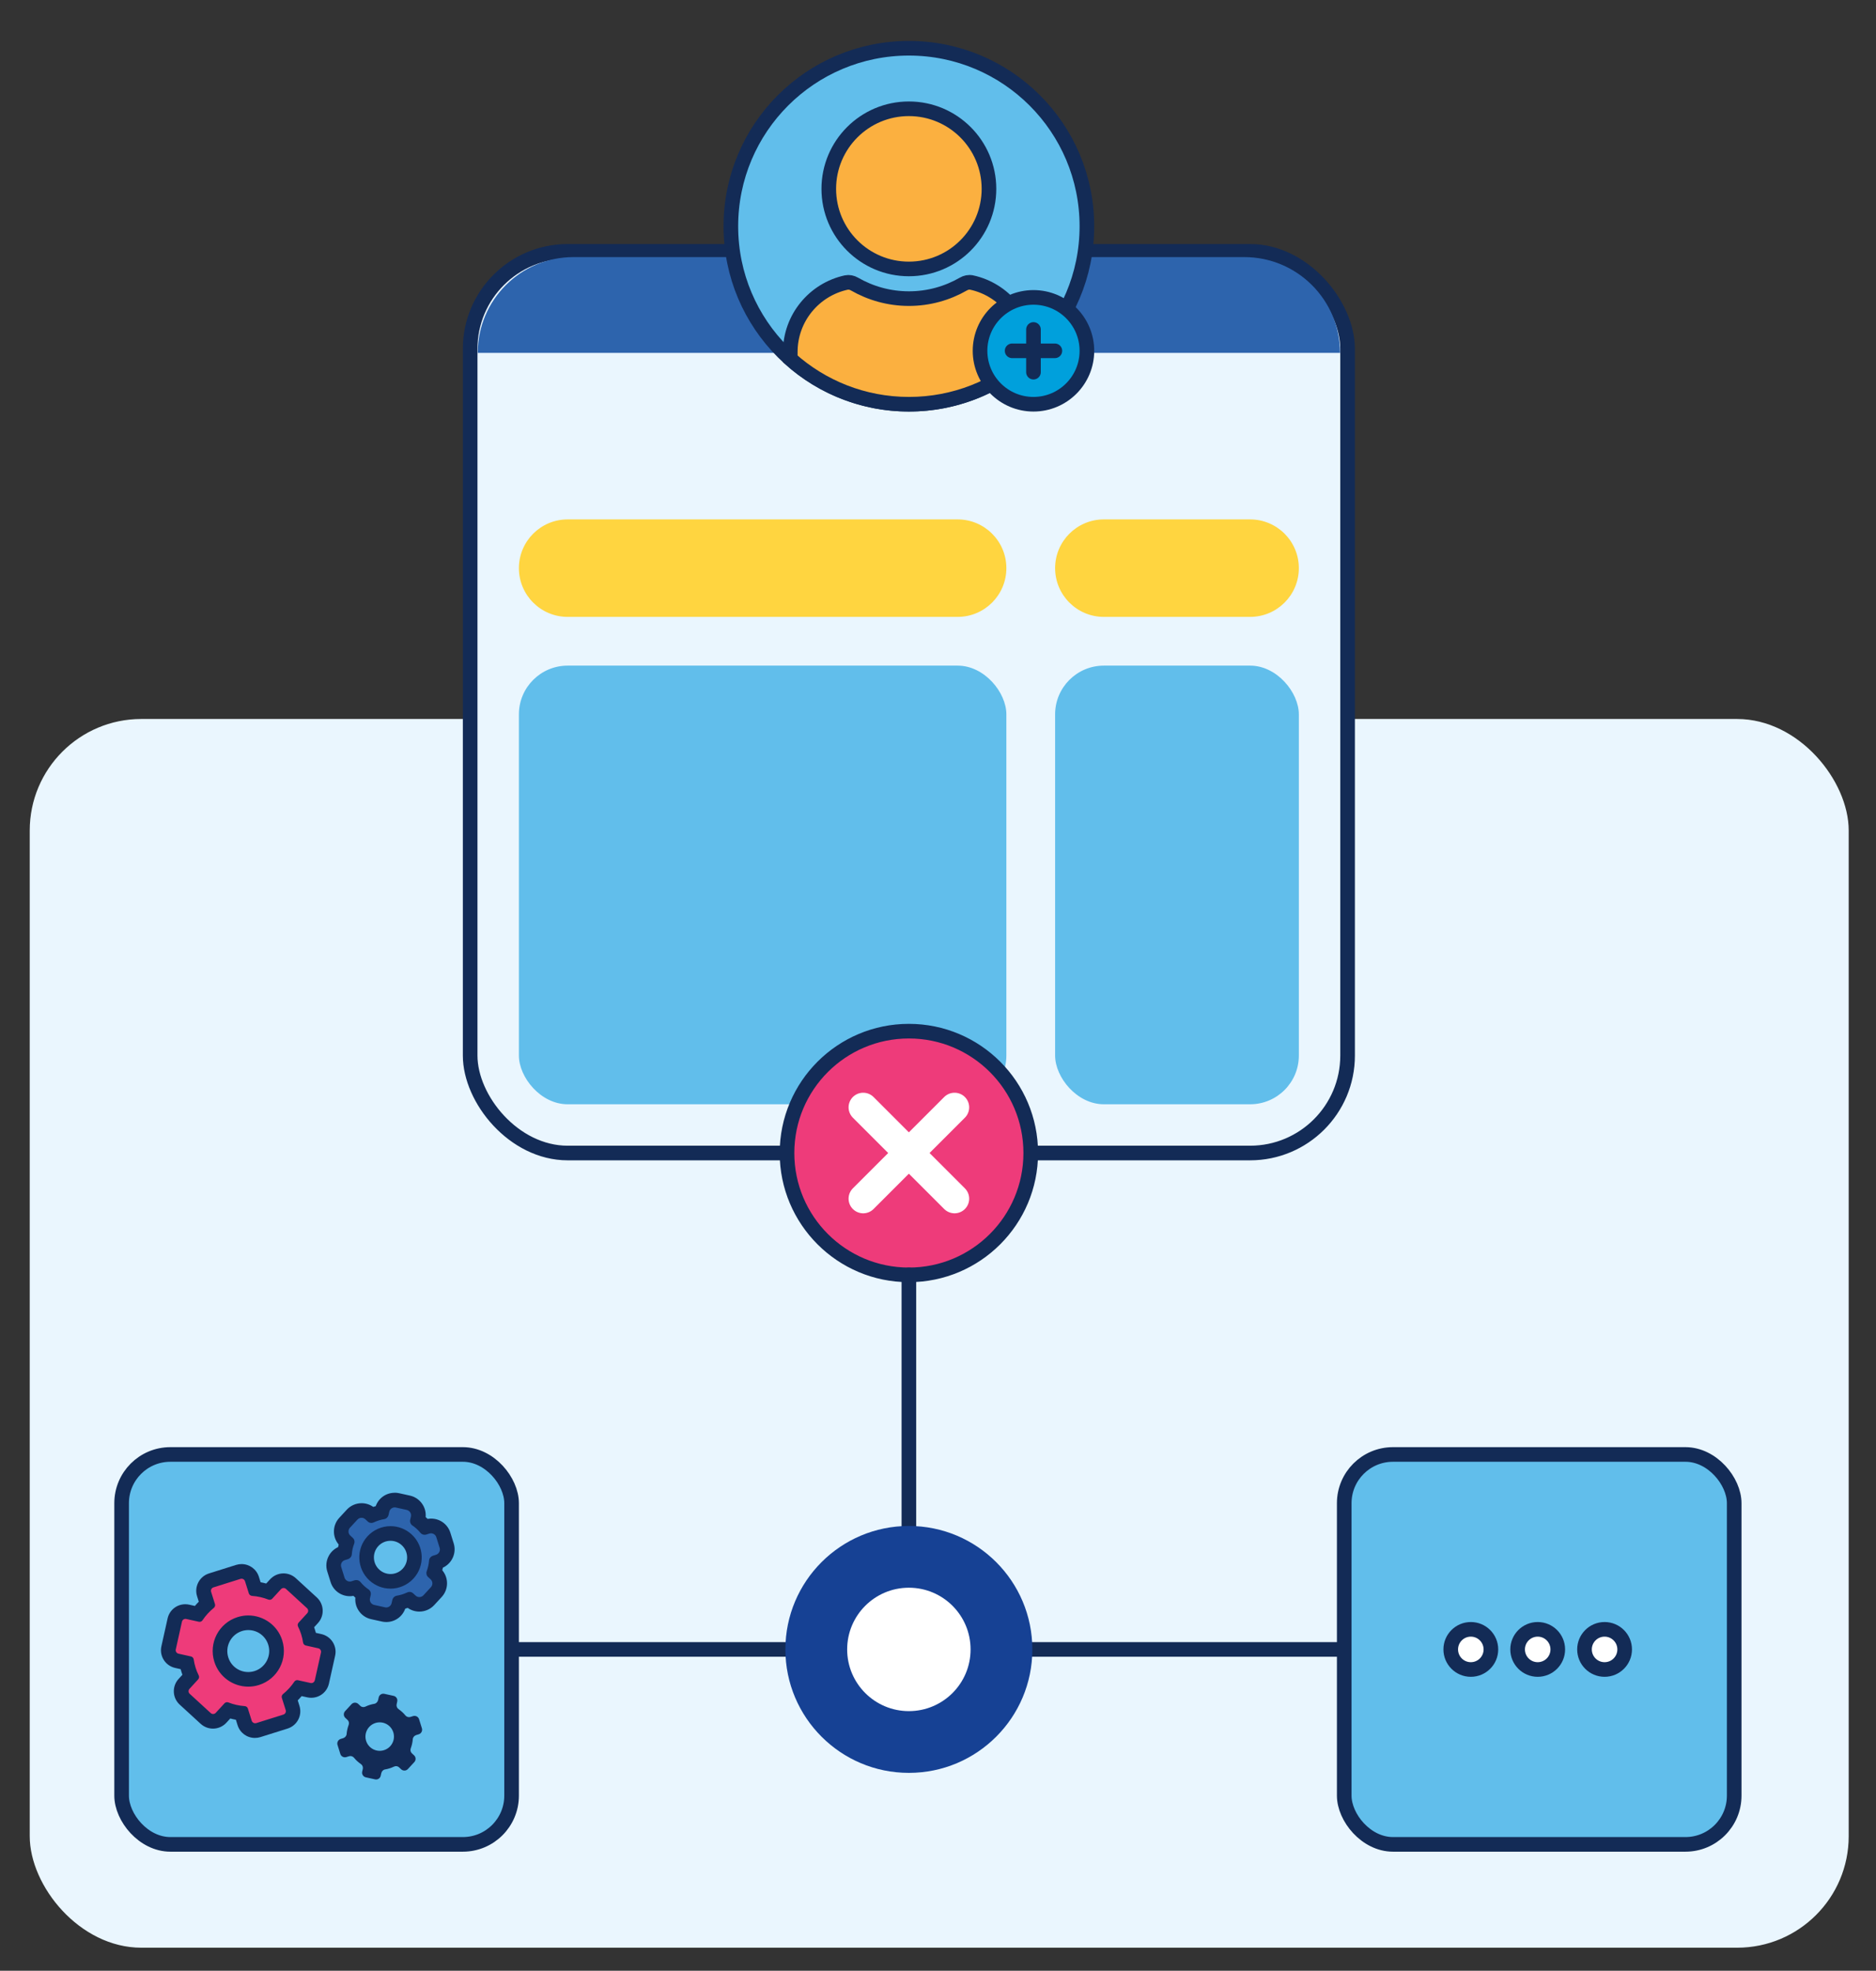
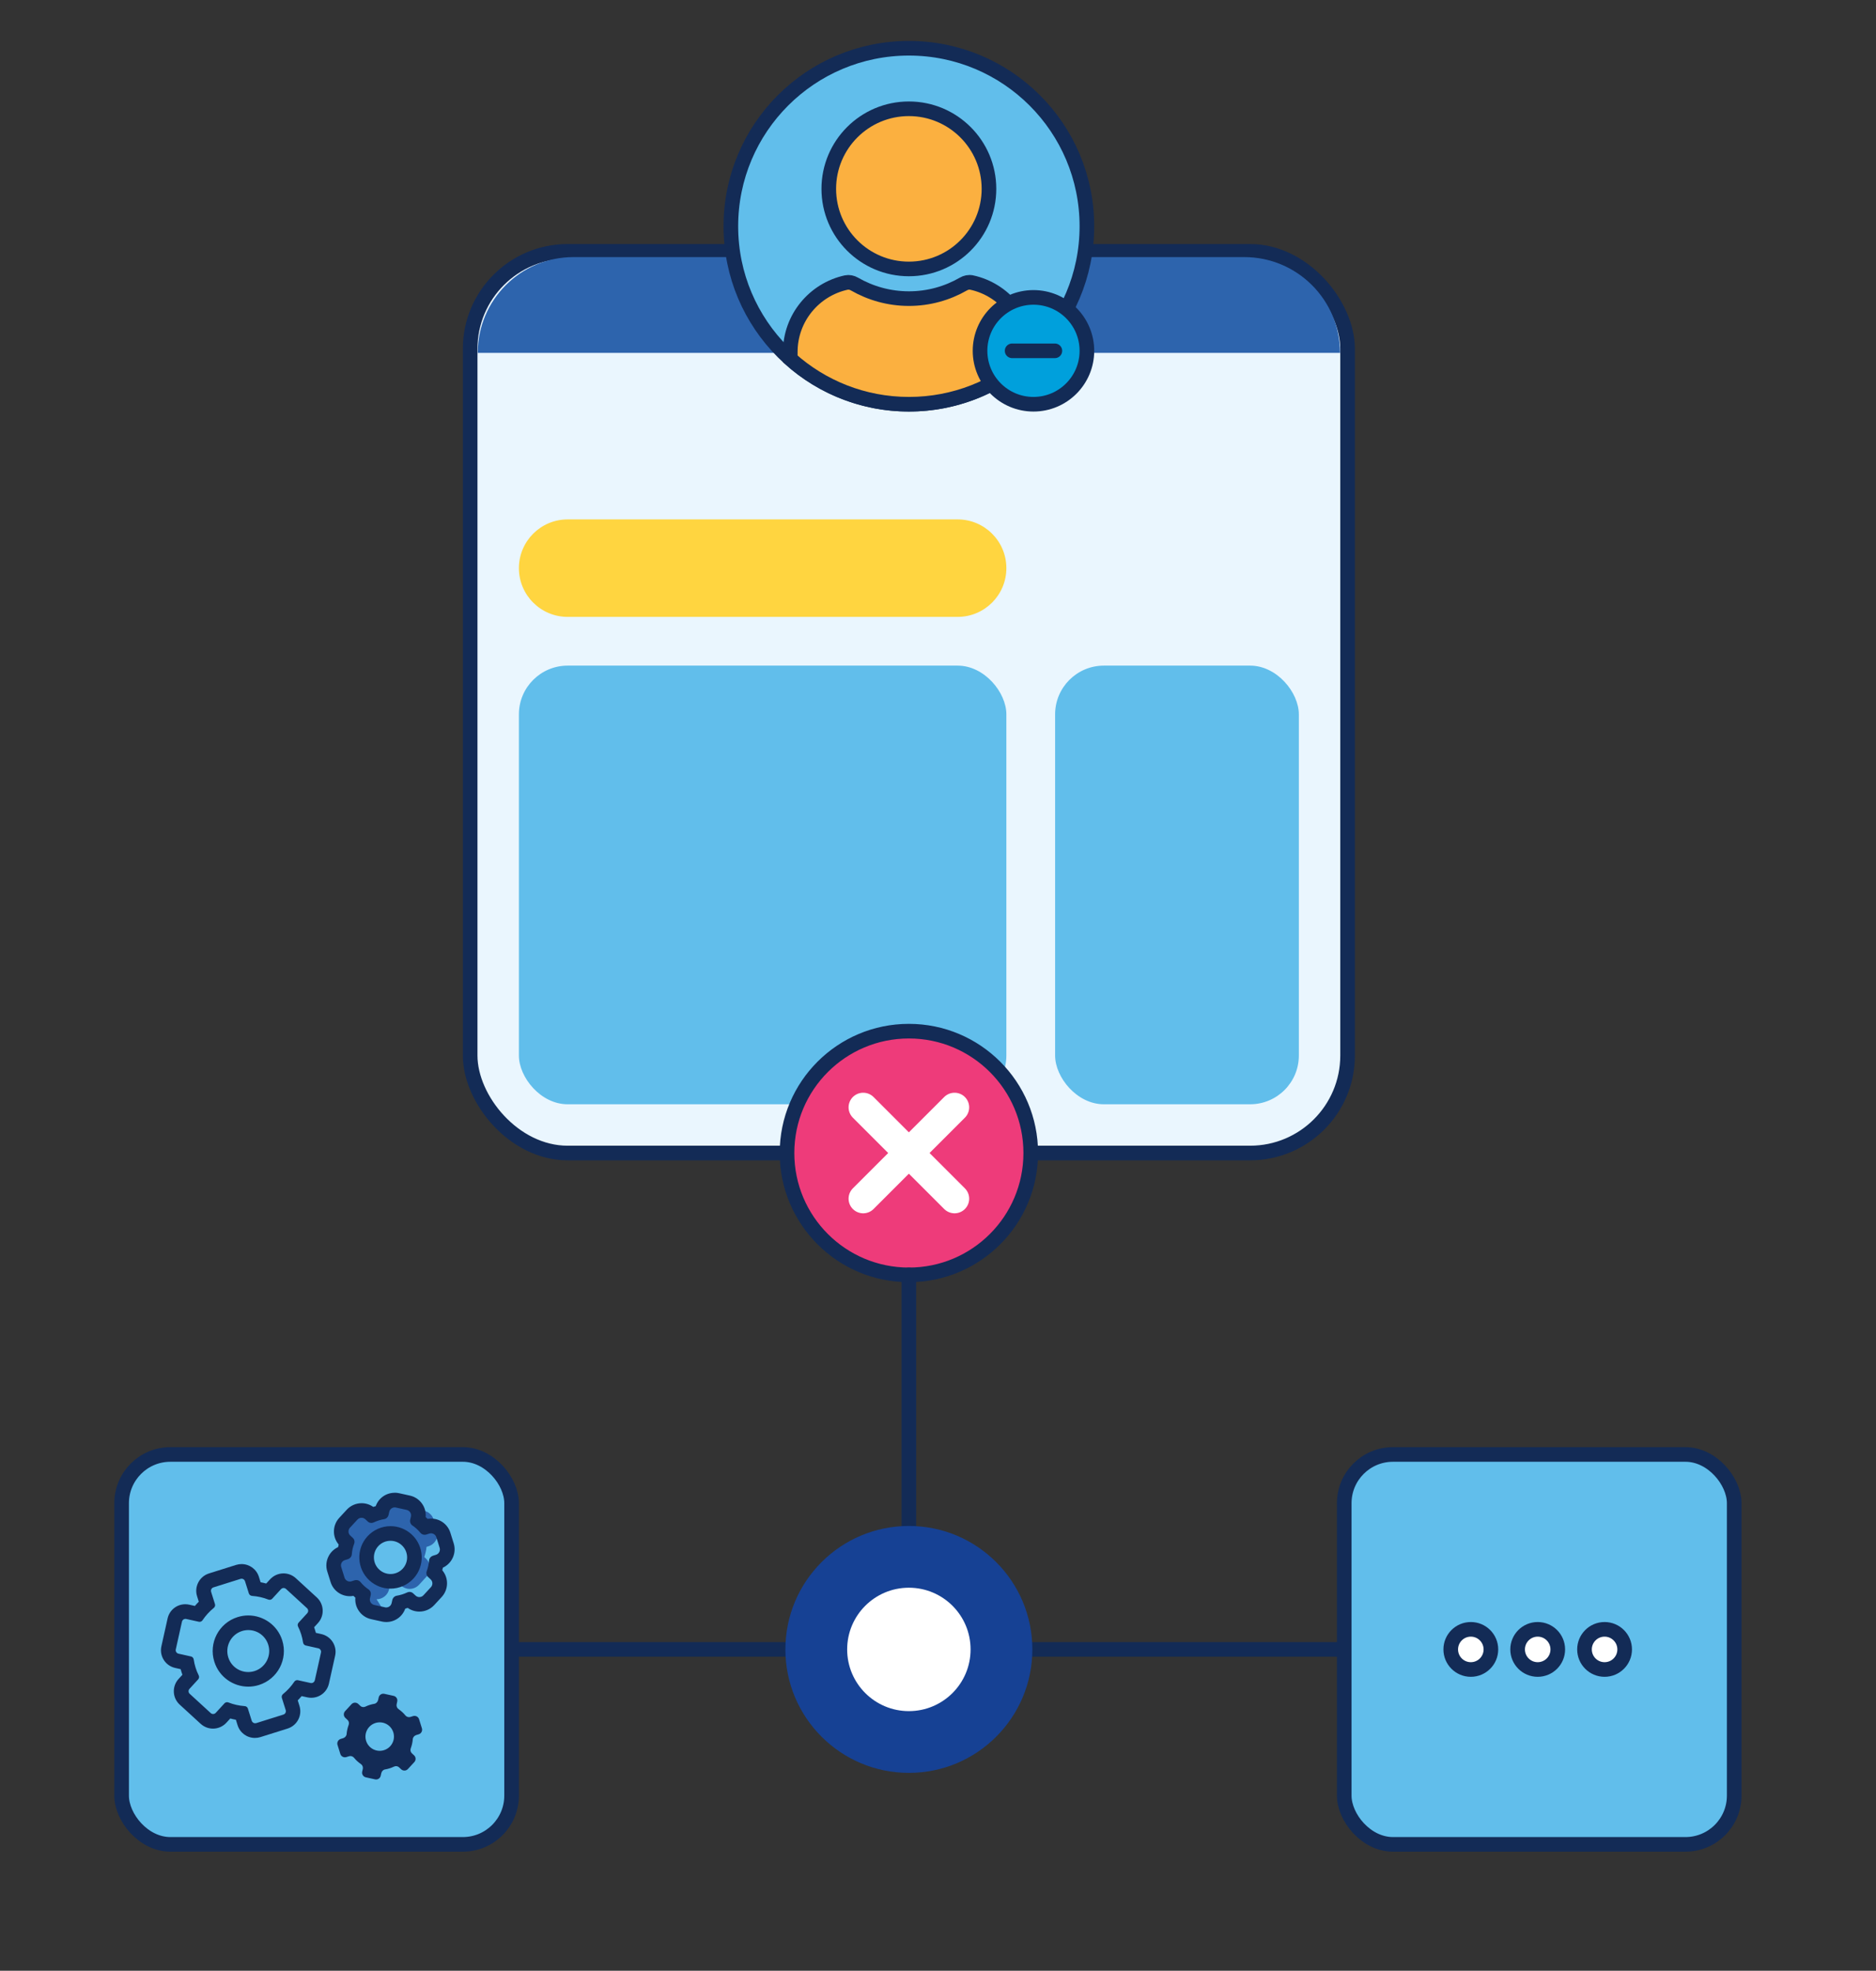
<svg xmlns="http://www.w3.org/2000/svg" id="uuid-cbb96234-8080-4805-b543-61647b48dcd4" viewBox="0 0 384.85 404.35">
  <rect x="0" y="0" width="384.85" height="404.35" fill="#333333" stroke="none" />
  <defs>
    <clipPath id="uuid-ca1ae46c-288f-47bf-84f6-bf2d8ccded7b">
      <rect x="23.45" y="296.92" width="83" height="83" fill="none" />
    </clipPath>
    <clipPath id="uuid-0bf26966-6aac-4588-9f87-2c66a7ce5356">
      <rect x="23.45" y="296.92" width="83" height="83" fill="none" />
    </clipPath>
  </defs>
-   <rect x="6.1" y="147.52" width="373.15" height="252.1" rx="22.88" ry="22.88" fill="#eaf6fe" />
  <rect x="96.45" y="51.57" width="180" height="185" rx="20" ry="20" fill="#eaf6fe" stroke="#132b56" stroke-miterlimit="10" stroke-width="3" />
  <rect x="106.45" y="136.57" width="100" height="90" rx="10" ry="10" fill="#61beeb" />
  <rect x="216.45" y="136.57" width="50" height="90" rx="10" ry="10" fill="#61beeb" />
  <path d="M196.45,106.57h-80c-5.52,0-10,4.48-10,10h0c0,5.52,4.48,10,10,10h80c5.52,0,10-4.48,10-10h0c0-5.52-4.48-10-10-10Z" fill="#ffd540" />
-   <path d="M256.45,106.57h-30c-5.52,0-10,4.48-10,10h0c0,5.52,4.48,10,10,10h30c5.52,0,10-4.48,10-10h0c0-5.52-4.48-10-10-10Z" fill="#ffd540" />
  <path d="M274.9,72.4c0-10.86-8.8-19.65-19.65-19.65H117.66c-10.86,0-19.65,8.8-19.65,19.65" fill="#2d64ad" />
  <circle cx="186.45" cy="236.57" r="25" fill="#ee3b7a" stroke="#132b56" stroke-miterlimit="10" stroke-width="3" />
  <line x1="177.08" y1="245.94" x2="195.82" y2="227.2" fill="none" stroke="#fff" stroke-linecap="round" stroke-miterlimit="10" stroke-width="6" />
  <line x1="177.08" y1="227.2" x2="195.82" y2="245.94" fill="none" stroke="#fff" stroke-linecap="round" stroke-miterlimit="10" stroke-width="6" />
  <line x1="96.14" y1="338.42" x2="168.45" y2="338.42" fill="none" stroke="#132b56" stroke-linecap="round" stroke-miterlimit="10" stroke-width="3" />
  <line x1="205.45" y1="338.42" x2="274.76" y2="338.42" fill="none" stroke="#132b56" stroke-linecap="round" stroke-miterlimit="10" stroke-width="3" />
  <line x1="186.45" y1="320.42" x2="186.45" y2="261.57" fill="none" stroke="#132b56" stroke-linecap="round" stroke-miterlimit="10" stroke-width="3" />
  <rect x="275.76" y="298.42" width="80" height="80" rx="10" ry="10" fill="#61beeb" stroke="#132b56" stroke-miterlimit="10" stroke-width="3" />
  <circle cx="315.45" cy="338.42" r="4.12" fill="#fff" stroke="#132b56" stroke-miterlimit="10" stroke-width="3" />
  <circle cx="301.73" cy="338.42" r="4.12" fill="#fff" stroke="#132b56" stroke-miterlimit="10" stroke-width="3" />
  <circle cx="329.17" cy="338.42" r="4.12" fill="#fff" stroke="#132b56" stroke-miterlimit="10" stroke-width="3" />
  <circle cx="186.45" cy="46.42" r="36.52" fill="#61beeb" stroke="#132b56" stroke-miterlimit="10" stroke-width="3" />
  <circle cx="186.45" cy="38.75" r="16.43" fill="#fbb040" stroke="#132b56" stroke-miterlimit="10" stroke-width="3" />
  <path d="M199.32,57.97c-.58-.13-1.18.01-1.69.31-3.29,1.89-7.1,2.99-11.17,2.99s-7.88-1.1-11.17-2.99c-.51-.3-1.11-.43-1.69-.31-6.56,1.43-11.48,7.26-11.48,14.25v1.41c6.46,5.78,14.99,9.31,24.35,9.31s17.88-3.52,24.35-9.31v-1.41c0-6.99-4.92-12.82-11.48-14.25Z" fill="#fbb040" stroke="#132b56" stroke-miterlimit="10" stroke-width="3" />
  <circle cx="212.01" cy="71.98" r="10.96" fill="#00a0dc" stroke="#132b56" stroke-miterlimit="10" stroke-width="3" />
-   <line x1="212.01" y1="76.36" x2="212.01" y2="67.6" fill="none" stroke="#132b56" stroke-linecap="round" stroke-linejoin="round" stroke-width="3" />
  <line x1="207.63" y1="71.98" x2="216.4" y2="71.98" fill="none" stroke="#132b56" stroke-linecap="round" stroke-linejoin="round" stroke-width="3" />
  <circle cx="186.45" cy="338.42" r="25.33" fill="#164194" />
  <circle cx="186.45" cy="338.42" r="12.66" fill="#fff" />
  <g id="uuid-f27c38fe-dfdb-4761-8284-e385829785bf">
    <g clip-path="url(#uuid-ca1ae46c-288f-47bf-84f6-bf2d8ccded7b)">
      <g clip-path="url(#uuid-0bf26966-6aac-4588-9f87-2c66a7ce5356)">
        <path d="M94.95,378.42h-60c-5.52,0-10-4.48-10-10v-60c0-5.52,4.48-10,10-10h60c5.52,0,10,4.48,10,10v60c0,5.52-4.48,10-10,10" fill="#61beeb" />
        <rect x="24.95" y="298.42" width="80" height="80" rx="10" ry="10" fill="none" stroke="#132b56" stroke-miterlimit="10" stroke-width="3" />
-         <path d="M52.31,355.1c-.98,0-1.83-.63-2.13-1.56l-.64-2.02c-.94-.1-1.87-.31-2.77-.62l-1.43,1.56c-.42.46-1.02.72-1.64.72-.56,0-1.1-.21-1.51-.59l-4.3-3.95c-.91-.83-.97-2.25-.14-3.15l1.42-1.55c-.2-.44-.37-.89-.51-1.34-.14-.44-.26-.9-.35-1.39l-2.05-.46c-.58-.13-1.08-.48-1.4-.98-.32-.5-.42-1.1-.29-1.68l1.27-5.7c.22-1.01,1.14-1.75,2.18-1.75.16,0,.33.02.49.05l2.07.46c.56-.77,1.2-1.47,1.91-2.09l-.64-2.02c-.18-.57-.13-1.17.15-1.7.28-.53.74-.92,1.31-1.1l5.57-1.75c.22-.07.44-.1.67-.1.98,0,1.83.63,2.13,1.56l.64,2.02c.94.1,1.87.31,2.77.62l1.43-1.56c.42-.46,1.02-.72,1.64-.72.56,0,1.1.21,1.51.59l4.3,3.95c.44.4.69.95.72,1.55.02.59-.18,1.16-.59,1.6l-1.42,1.55c.2.44.37.89.51,1.33.14.45.26.91.34,1.39l2.05.46c1.2.27,1.96,1.46,1.69,2.66l-1.27,5.71c-.23,1.01-1.14,1.75-2.18,1.75-.16,0-.33-.02-.49-.05l-2.07-.46c-.56.77-1.2,1.47-1.91,2.09l.63,2.02c.18.57.13,1.17-.15,1.7-.28.53-.74.92-1.31,1.1l-5.57,1.75c-.22.07-.44.1-.67.1M50.94,332.95c-.59,0-1.18.09-1.74.27-1.48.46-2.69,1.48-3.4,2.85-.72,1.38-.86,2.95-.39,4.43.77,2.43,2.99,4.06,5.53,4.06.59,0,1.17-.09,1.74-.27,1.48-.47,2.69-1.48,3.41-2.85.72-1.38.85-2.95.39-4.42-.76-2.43-2.99-4.06-5.53-4.06" fill="#ee3b7a" />
        <path d="M49.56,323.91c.31,0,.6.2.7.51l.79,2.51c.09.29.35.48.66.51,1.15.08,2.27.33,3.33.75.09.03.18.05.28.05.2,0,.39-.08.53-.23l1.79-1.95c.14-.16.34-.24.54-.24.18,0,.35.06.49.19l4.31,3.95c.3.27.32.73.05,1.03l-1.77,1.93c-.21.23-.25.56-.11.83.25.5.47,1.03.64,1.58.17.55.3,1.11.38,1.67.05.31.26.55.57.62l2.56.57c.39.09.64.48.55.87l-1.27,5.7c-.08.34-.38.57-.71.57-.05,0-.1,0-.16-.02l-2.58-.57c-.05-.01-.1-.02-.15-.02-.24,0-.47.12-.61.33-.63.94-1.4,1.79-2.3,2.52-.24.19-.34.5-.25.79l.79,2.51c.12.39-.09.8-.48.92l-5.57,1.75c-.07.02-.15.03-.22.03-.31,0-.6-.2-.7-.51l-.79-2.51c-.09-.29-.35-.48-.66-.5-1.15-.08-2.27-.33-3.33-.75-.09-.03-.19-.05-.28-.05-.2,0-.39.08-.53.23l-1.79,1.95c-.14.16-.34.24-.54.24-.18,0-.35-.06-.49-.19l-4.31-3.95c-.3-.27-.32-.74-.04-1.03l1.77-1.93c.21-.23.25-.56.11-.83-.25-.5-.47-1.03-.64-1.59-.17-.55-.3-1.11-.38-1.67-.05-.31-.26-.55-.57-.62l-2.56-.57c-.39-.09-.64-.48-.55-.87l1.27-5.7c.07-.34.38-.57.71-.57.05,0,.11,0,.16.02l2.58.57c.05.01.1.02.16.02.24,0,.47-.12.61-.33.63-.94,1.4-1.79,2.3-2.52.24-.19.34-.5.25-.79l-.79-2.51c-.12-.39.09-.8.48-.92l5.57-1.75c.07-.02.15-.03.22-.03M50.93,346.06c.73,0,1.46-.11,2.19-.34,3.85-1.21,5.99-5.31,4.78-9.16-.98-3.12-3.86-5.11-6.97-5.11-.73,0-1.46.11-2.19.34-3.85,1.21-5.99,5.31-4.77,9.16.98,3.12,3.86,5.11,6.97,5.11M49.56,320.91c-.38,0-.76.06-1.12.17l-5.57,1.75c-1.96.62-3.06,2.72-2.44,4.68l.35,1.12c-.28.28-.54.57-.8.87l-1.15-.26c-.27-.06-.54-.09-.81-.09-1.76,0-3.26,1.2-3.64,2.92l-1.27,5.7c-.22.97-.04,1.97.49,2.81.53.84,1.36,1.42,2.34,1.64l1.12.25c.05.2.11.39.17.58s.12.38.19.57l-.78.85c-.67.73-1.02,1.69-.98,2.68.04,1,.47,1.92,1.2,2.59l4.31,3.95c.69.63,1.59.98,2.52.98,1.04,0,2.04-.44,2.75-1.21l.8-.87c.38.1.76.19,1.15.26l.35,1.12c.49,1.56,1.92,2.61,3.56,2.61.38,0,.76-.06,1.12-.17l5.57-1.75c.95-.3,1.73-.95,2.19-1.83.46-.88.55-1.89.25-2.84l-.35-1.12c.28-.28.54-.57.8-.87l1.15.25c.27.06.54.09.81.09,1.76,0,3.26-1.2,3.64-2.92l1.27-5.7c.22-.97.04-1.97-.49-2.81-.53-.84-1.37-1.42-2.34-1.64l-1.12-.25c-.05-.2-.11-.39-.17-.58-.06-.19-.12-.38-.19-.57l.78-.85c1.39-1.51,1.29-3.88-.23-5.27l-4.31-3.95c-.69-.63-1.59-.98-2.52-.98-1.04,0-2.04.44-2.75,1.21l-.8.87c-.38-.1-.77-.19-1.15-.26l-.35-1.12c-.49-1.56-1.92-2.61-3.56-2.61M50.93,343.06c-1.89,0-3.54-1.21-4.1-3.01-.71-2.26.55-4.68,2.81-5.4.42-.13.86-.2,1.29-.2,1.89,0,3.54,1.21,4.1,3.01.71,2.26-.55,4.69-2.81,5.4-.42.13-.86.2-1.29.2" fill="#132b56" />
        <path d="M86.55,354.6l-.58-1.86c-.16-.51-.71-.8-1.22-.64l-.55.17c-.37.12-.78,0-1.03-.3-.2-.25-.42-.48-.66-.7-.24-.22-.49-.42-.75-.6-.32-.22-.47-.62-.39-1l.12-.56c.12-.52-.21-1.05-.74-1.16l-1.9-.42c-.53-.12-1.05.22-1.16.74l-.12.53c-.09.39-.39.71-.78.78-.62.1-1.23.29-1.81.57-.35.17-.76.13-1.04-.13l-.45-.42c-.4-.36-1.01-.34-1.38.06l-1.32,1.43c-.36.4-.34,1.01.06,1.38l.45.42c.28.26.36.67.22,1.03-.22.6-.36,1.23-.41,1.86-.03.4-.33.73-.71.85l-.52.16c-.51.16-.8.71-.64,1.22l.58,1.86c.16.51.71.8,1.22.64l.55-.17c.37-.12.78,0,1.03.3.2.25.42.48.66.7.24.22.49.42.76.6.32.22.47.62.39,1l-.13.56c-.12.52.22,1.04.74,1.16l1.9.42c.53.12,1.05-.21,1.16-.74l.12-.53c.09-.39.39-.71.78-.77.62-.1,1.23-.29,1.81-.57.35-.17.76-.13,1.04.13l.45.42c.4.36,1.01.34,1.38-.06l1.32-1.43c.36-.4.34-1.01-.06-1.38l-.45-.42c-.28-.26-.36-.67-.22-1.03.22-.6.36-1.23.41-1.86.03-.4.32-.73.71-.85l.52-.16c.51-.16.8-.71.64-1.22M80.05,358.28c-1.09,1.19-2.94,1.27-4.13.18-1.19-1.09-1.27-2.94-.18-4.13,1.09-1.19,2.94-1.27,4.13-.18,1.19,1.09,1.27,2.94.18,4.13" fill="#132b56" />
-         <path d="M79.25,331.29c-.19,0-.39-.02-.58-.06l-2.22-.49c-.69-.15-1.27-.56-1.65-1.16-.38-.59-.5-1.3-.35-1.99l.09-.42c-.29-.21-.57-.44-.83-.67-.26-.24-.51-.49-.74-.77l-.4.13c-.26.08-.52.12-.79.12-1.16,0-2.17-.74-2.51-1.85l-.68-2.17c-.21-.67-.15-1.38.18-2.01s.88-1.09,1.55-1.3l.41-.13c.08-.71.23-1.41.46-2.08l-.31-.29c-.52-.48-.82-1.13-.85-1.83-.03-.7.22-1.38.69-1.9l1.54-1.67c.5-.54,1.21-.85,1.94-.85.66,0,1.29.25,1.78.69l.31.29c.65-.29,1.33-.5,2.03-.64l.09-.42c.26-1.2,1.35-2.06,2.57-2.06.19,0,.38.02.57.06l2.22.49c.69.15,1.27.56,1.65,1.16.38.59.5,1.3.35,1.98l-.09.42c.29.21.57.44.83.68.26.24.51.49.74.76l.41-.13c.26-.08.52-.12.79-.12,1.16,0,2.17.74,2.51,1.85l.68,2.17c.21.67.15,1.38-.18,2.01-.33.62-.88,1.09-1.55,1.3l-.41.13c-.07.71-.23,1.41-.46,2.08l.31.29c1.07.98,1.14,2.65.16,3.72l-1.54,1.68c-.5.54-1.2.85-1.94.85-.66,0-1.29-.25-1.78-.69l-.31-.29c-.65.29-1.33.5-2.03.63l-.09.42c-.26,1.2-1.35,2.06-2.57,2.06" fill="#2d64ad" />
+         <path d="M79.25,331.29c-.19,0-.39-.02-.58-.06l-2.22-.49c-.69-.15-1.27-.56-1.65-1.16-.38-.59-.5-1.3-.35-1.99l.09-.42c-.29-.21-.57-.44-.83-.67-.26-.24-.51-.49-.74-.77l-.4.13c-.26.08-.52.12-.79.12-1.16,0-2.17-.74-2.51-1.85l-.68-2.17c-.21-.67-.15-1.38.18-2.01s.88-1.09,1.55-1.3l.41-.13c.08-.71.23-1.41.46-2.08l-.31-.29c-.52-.48-.82-1.13-.85-1.83-.03-.7.22-1.38.69-1.9l1.54-1.67c.5-.54,1.21-.85,1.94-.85.66,0,1.29.25,1.78.69l.31.29c.65-.29,1.33-.5,2.03-.64l.09-.42c.26-1.2,1.35-2.06,2.57-2.06.19,0,.38.02.57.06l2.22.49l-.09.42c.29.21.57.44.83.68.26.24.51.49.74.76l.41-.13c.26-.08.52-.12.79-.12,1.16,0,2.17.74,2.51,1.85l.68,2.17c.21.67.15,1.38-.18,2.01-.33.62-.88,1.09-1.55,1.3l-.41.13c-.07.71-.23,1.41-.46,2.08l.31.29c1.07.98,1.14,2.65.16,3.72l-1.54,1.68c-.5.54-1.2.85-1.94.85-.66,0-1.29-.25-1.78-.69l-.31-.29c-.65.29-1.33.5-2.03.63l-.09.42c-.26,1.2-1.35,2.06-2.57,2.06" fill="#2d64ad" />
        <path d="M80.97,309.28c.08,0,.16,0,.25.03l2.22.49c.61.14,1,.74.86,1.36l-.15.66c-.1.44.07.91.45,1.17.31.21.6.44.88.69.28.26.53.53.77.82.21.26.53.4.86.4.11,0,.23-.02.34-.05l.64-.2c.11-.04.23-.05.34-.05.48,0,.93.31,1.08.8l.68,2.17c.19.6-.14,1.24-.74,1.43l-.61.19c-.44.14-.79.52-.82.99-.06.73-.21,1.46-.47,2.17-.16.42-.07.9.26,1.2l.53.49c.46.42.49,1.14.07,1.6l-1.54,1.67c-.22.24-.53.37-.84.37-.28,0-.55-.1-.77-.3l-.53-.49c-.2-.18-.45-.27-.71-.27-.17,0-.35.04-.51.12-.68.32-1.39.54-2.12.66-.46.08-.81.45-.91.9l-.14.62c-.12.53-.59.89-1.11.89-.08,0-.17,0-.25-.03l-2.22-.49c-.61-.14-1-.74-.86-1.36l.15-.66c.1-.44-.07-.91-.45-1.17-.31-.21-.6-.44-.88-.69-.28-.26-.53-.53-.77-.82-.21-.26-.53-.4-.86-.4-.12,0-.23.02-.35.05l-.64.2c-.11.04-.23.05-.34.05-.48,0-.93-.31-1.08-.8l-.68-2.17c-.19-.6.14-1.24.74-1.42l.61-.19c.44-.14.79-.52.82-.99.06-.74.21-1.47.48-2.17.16-.42.07-.89-.26-1.2l-.53-.49c-.46-.42-.49-1.14-.07-1.61l1.54-1.67c.22-.24.53-.37.84-.37.27,0,.55.1.77.3l.53.49c.2.18.45.27.71.27.17,0,.35-.04.51-.12.68-.32,1.39-.54,2.12-.66.46-.07.81-.45.91-.9l.14-.62c.12-.53.59-.89,1.11-.89M80.97,306.28c-1.78,0-3.31,1.1-3.89,2.74-.17.05-.34.1-.51.16-.69-.49-1.52-.76-2.39-.76-1.16,0-2.27.49-3.05,1.34l-1.54,1.67c-1.42,1.55-1.44,3.9-.11,5.47-.04.17-.08.35-.12.53-.83.38-1.51,1.02-1.94,1.85-.51.98-.61,2.1-.28,3.15l.68,2.17c.54,1.73,2.13,2.9,3.95,2.9.24,0,.49-.02.73-.07.07.06.13.13.2.19.07.06.13.12.2.18-.08.91.13,1.81.63,2.59.59.93,1.51,1.58,2.59,1.82l2.22.49c.29.07.6.1.9.1,1.78,0,3.31-1.1,3.89-2.74.17-.05.34-.1.51-.16.69.49,1.53.76,2.39.76,1.16,0,2.27-.49,3.05-1.34l1.54-1.67c1.42-1.55,1.44-3.9.11-5.47.04-.17.08-.35.12-.53,1.86-.86,2.85-2.99,2.22-5l-.68-2.17c-.54-1.73-2.13-2.9-3.94-2.9-.24,0-.49.02-.73.06-.07-.06-.13-.13-.2-.19-.07-.06-.13-.12-.2-.18.08-.91-.13-1.81-.63-2.59-.59-.93-1.51-1.58-2.59-1.82l-2.22-.49c-.3-.07-.6-.1-.9-.1" fill="#132b56" />
        <path d="M80.11,324.44c-1.23,0-2.41-.46-3.32-1.29-.97-.89-1.53-2.1-1.59-3.41-.06-1.31.4-2.56,1.29-3.53.93-1.01,2.24-1.59,3.62-1.59,1.23,0,2.41.46,3.32,1.29.97.88,1.53,2.09,1.59,3.4.06,1.31-.4,2.56-1.29,3.53-.93,1.01-2.24,1.59-3.62,1.59" fill="#61beeb" />
        <path d="M80.11,316.13c.82,0,1.65.3,2.3.9,1.39,1.27,1.48,3.43.21,4.82-.67.73-1.59,1.1-2.51,1.1-.82,0-1.65-.3-2.3-.9-1.39-1.27-1.48-3.43-.21-4.82.67-.73,1.59-1.1,2.51-1.1M80.11,313.13h0c-1.79,0-3.51.76-4.72,2.08-2.39,2.6-2.21,6.66.39,9.05,1.19,1.09,2.72,1.69,4.33,1.69,1.79,0,3.51-.76,4.72-2.08,2.39-2.6,2.21-6.67-.39-9.05-1.19-1.09-2.72-1.69-4.33-1.69" fill="#132b56" />
      </g>
    </g>
  </g>
</svg>